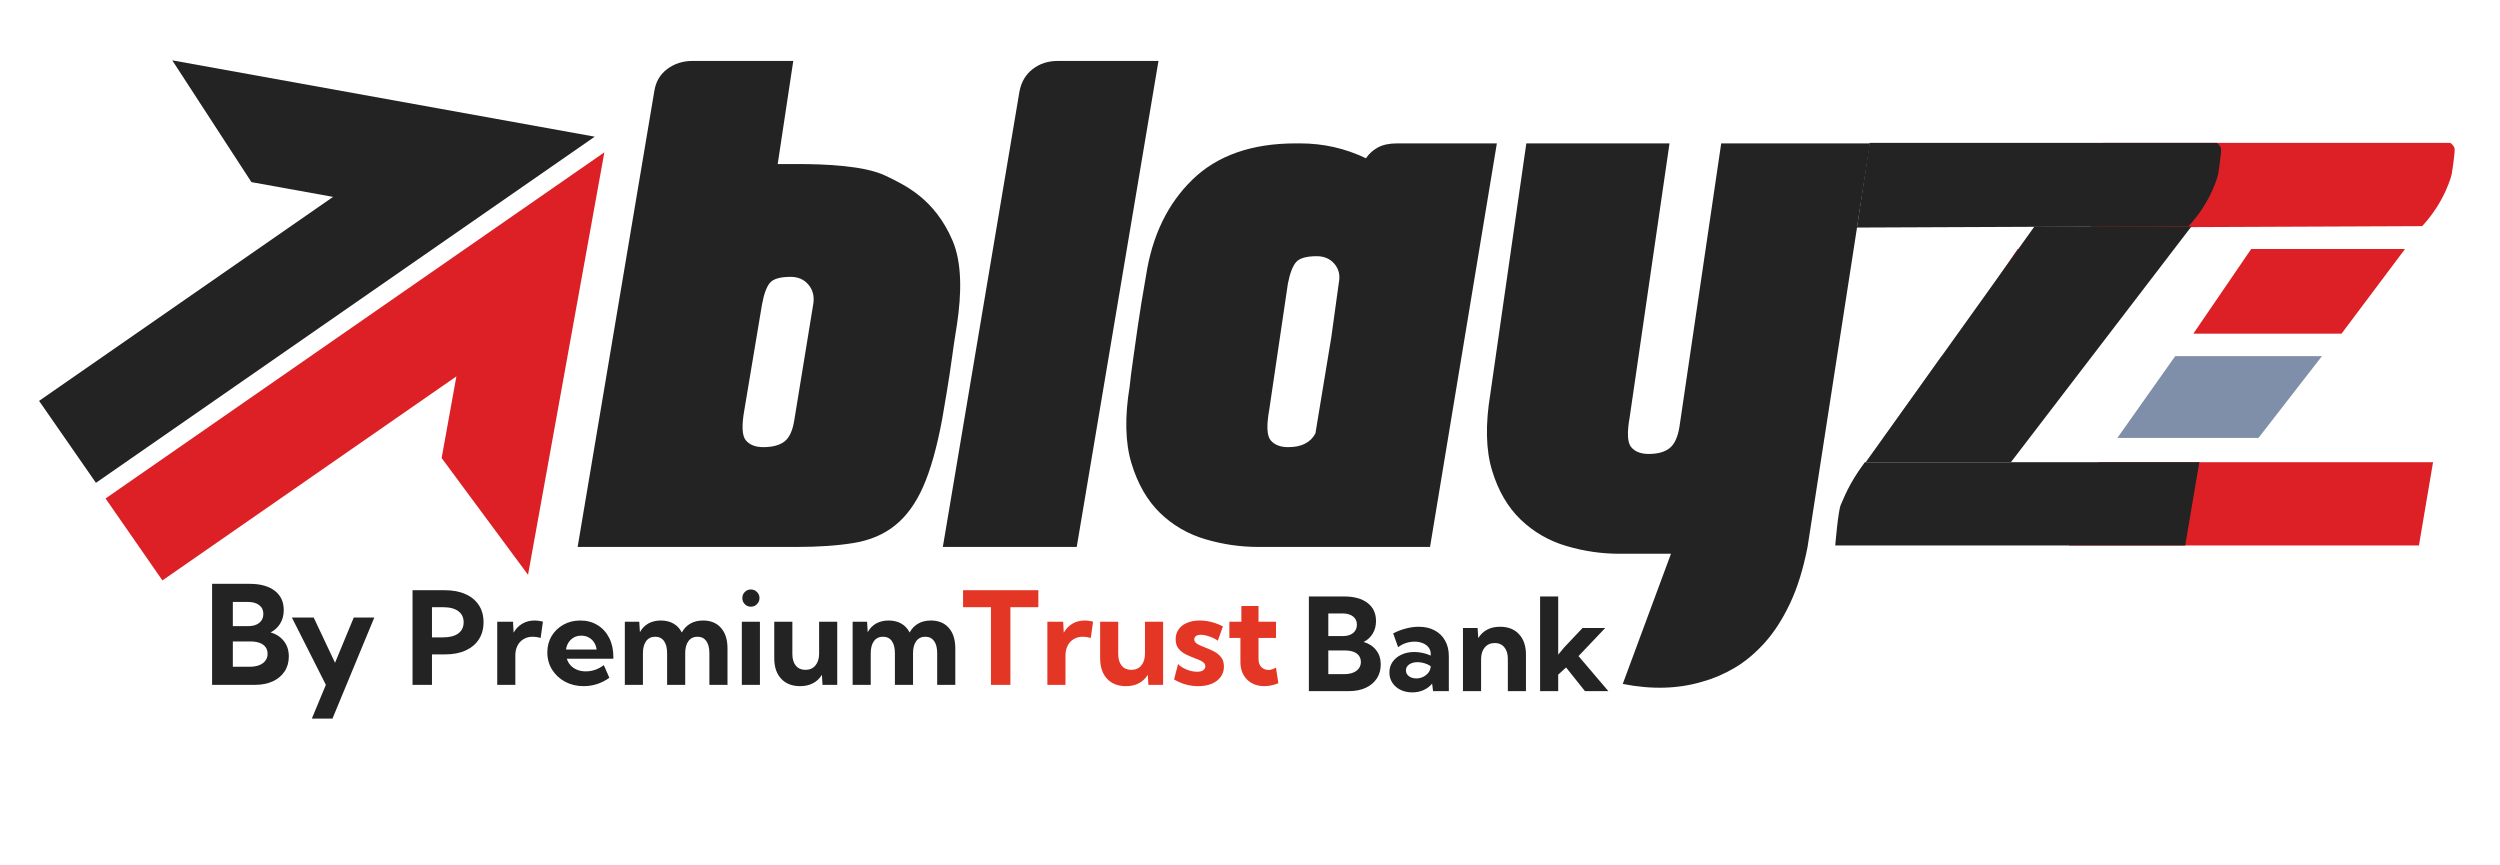
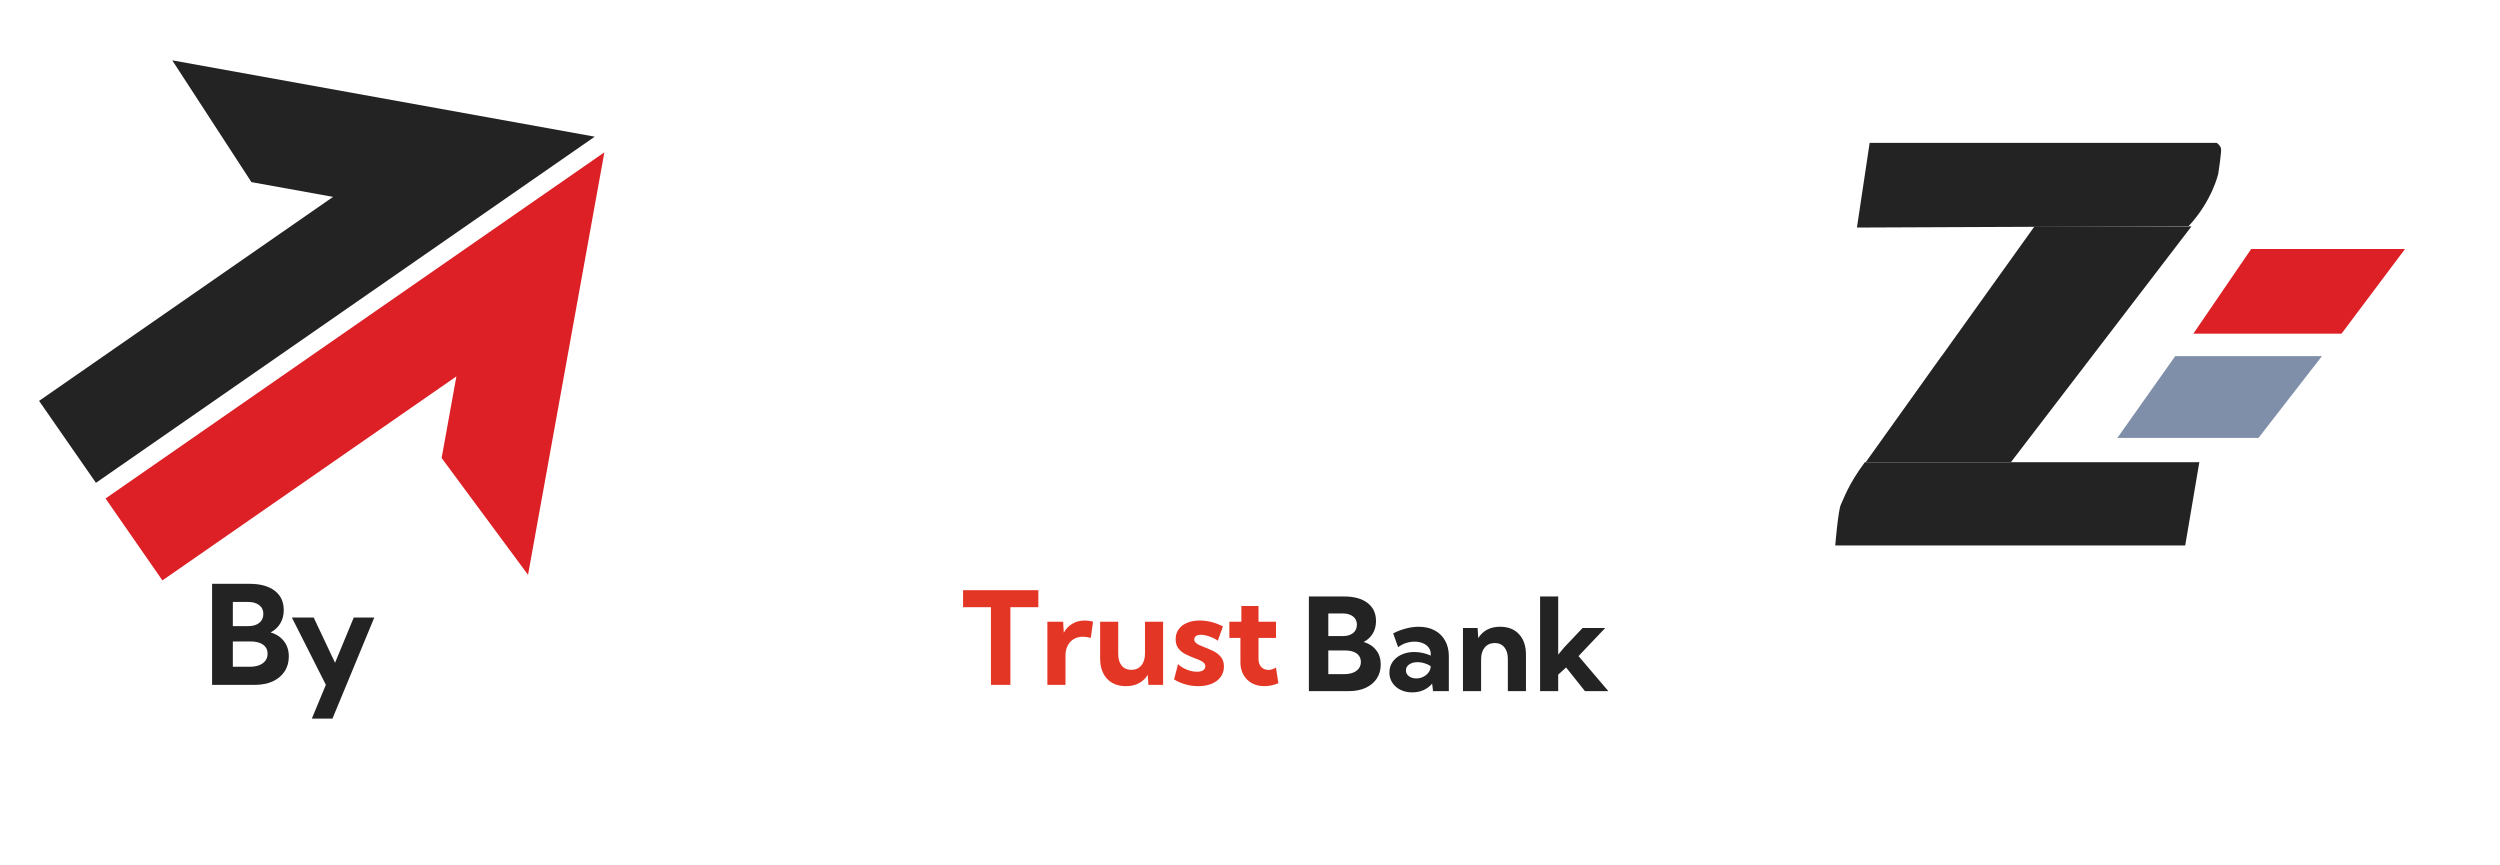
<svg xmlns="http://www.w3.org/2000/svg" xmlns:ns1="http://vectornator.io" height="100%" stroke-miterlimit="10" style="fill-rule:nonzero;clip-rule:evenodd;stroke-linecap:round;stroke-linejoin:round;" version="1.1" viewBox="0 0 133 46" width="100%" xml:space="preserve">
  <defs />
  <g id="Untitled" ns1:layerName="Untitled">
    <g opacity="1">
      <clipPath id="ClipPath">
-         <path d="M30.73 36.587L99.486 36.587L99.486 3.242L30.73 3.242L30.73 36.587Z" />
-       </clipPath>
+         </clipPath>
      <g clip-path="url(#ClipPath)">
        <path d="M91.568 7.628L89.348 22.699C89.26 23.249 89.087 23.628 88.828 23.837C88.569 24.046 88.197 24.15 87.711 24.15C87.292 24.15 86.981 24.029 86.779 23.788C86.577 23.546 86.552 23.007 86.703 22.172L88.818 7.628L81.2 7.628L79.286 20.951C79.017 22.579 79.047 23.936 79.376 25.024C79.705 26.112 80.215 26.986 80.904 27.646C81.594 28.305 82.402 28.773 83.33 29.047C84.258 29.322 85.196 29.46 86.146 29.46L88.896 29.46L86.33 36.385C87.884 36.693 89.309 36.649 90.605 36.253C91.164 36.099 91.723 35.858 92.284 35.528C92.845 35.198 93.377 34.752 93.883 34.192C94.388 33.631 94.837 32.933 95.231 32.098C95.626 31.262 95.936 30.262 96.162 29.097L99.486 7.628L91.568 7.628ZM71.224 15.053L70.827 17.931L69.98 23.059C69.722 23.544 69.239 23.788 68.533 23.788C68.113 23.788 67.802 23.666 67.6 23.424C67.397 23.181 67.372 22.64 67.523 21.802L68.516 15.086C68.625 14.534 68.771 14.154 68.952 13.944C69.134 13.735 69.5 13.63 70.052 13.63C70.45 13.63 70.765 13.768 70.997 14.044C71.229 14.32 71.305 14.656 71.224 15.053ZM74.332 7.628C73.912 7.628 73.571 7.7 73.308 7.842C73.044 7.986 72.83 8.178 72.668 8.42C71.569 7.892 70.401 7.628 69.164 7.628L68.932 7.628C66.591 7.628 64.759 8.271 63.436 9.557C62.112 10.844 61.289 12.553 60.965 14.686C60.779 15.741 60.632 16.643 60.526 17.39C60.419 18.137 60.334 18.742 60.269 19.203C60.187 19.775 60.13 20.226 60.099 20.556C59.83 22.183 59.861 23.546 60.193 24.645C60.526 25.745 61.031 26.624 61.709 27.283C62.388 27.943 63.191 28.41 64.118 28.685C65.046 28.96 65.984 29.097 66.934 29.097L76.078 29.097L79.633 7.628L74.332 7.628ZM56.265 3.242C55.756 3.242 55.316 3.385 54.944 3.671C54.571 3.957 54.335 4.352 54.237 4.858L50.159 29.097L57.282 29.097L61.631 3.242L56.265 3.242ZM43.269 16.152L42.254 22.365C42.166 22.916 41.992 23.291 41.731 23.49C41.47 23.688 41.096 23.788 40.61 23.788C40.191 23.788 39.88 23.666 39.678 23.424C39.475 23.181 39.45 22.641 39.601 21.802L40.535 16.218C40.639 15.645 40.782 15.253 40.964 15.043C41.145 14.834 41.511 14.729 42.064 14.729C42.461 14.729 42.776 14.867 43.008 15.143C43.241 15.418 43.327 15.755 43.269 16.152ZM50.514 19.945C50.558 19.671 50.605 19.341 50.656 18.956C50.706 18.572 50.793 17.995 50.916 17.225C51.152 15.642 51.191 13.996 50.671 12.789C49.717 10.574 48.166 9.858 47.116 9.351C45.991 8.808 43.881 8.727 42.402 8.727L41.374 8.727L42.202 3.242L36.836 3.242C36.327 3.242 35.882 3.385 35.498 3.671C35.115 3.957 34.885 4.352 34.808 4.858L30.73 29.097L42.391 29.097C43.561 29.097 44.577 29.026 45.437 28.883C46.297 28.74 47.027 28.427 47.627 27.943C48.228 27.459 48.725 26.772 49.117 25.882C49.509 24.991 49.844 23.799 50.123 22.304C50.234 21.666 50.316 21.182 50.369 20.852C50.422 20.523 50.47 20.221 50.514 19.945Z" fill="#232323" fill-rule="evenodd" opacity="1" stroke="none" />
      </g>
    </g>
    <g opacity="1">
      <clipPath id="ClipPath_2">
        <path d="M111.215 12.106L130.589 12.106L130.589 7.602L111.215 7.602L111.215 12.106Z" />
      </clipPath>
      <g clip-path="url(#ClipPath_2)">
-         <path d="M130.584 7.902C130.549 7.732 130.359 7.602 130.359 7.602L111.891 7.602L111.215 12.106L128.858 12.031C130.115 10.682 130.435 9.253 130.435 9.253C130.435 9.253 130.62 8.072 130.584 7.902Z" fill="#dd2025" fill-rule="evenodd" opacity="1" stroke="none" />
-       </g>
+         </g>
    </g>
    <g opacity="1">
      <clipPath id="ClipPath_3">
        <path d="M116.686 17.751L127.947 17.751L127.947 13.246L116.686 13.246L116.686 17.751Z" />
      </clipPath>
      <g clip-path="url(#ClipPath_3)">
        <path d="M119.764 13.246L116.686 17.751L124.569 17.751L127.947 13.246L119.764 13.246Z" fill="#dd2025" fill-rule="evenodd" opacity="1" stroke="none" />
      </g>
    </g>
    <g opacity="1">
      <clipPath id="ClipPath_4">
        <path d="M112.643 23.3L123.529 23.3L123.529 18.945L112.643 18.945L112.643 23.3Z" />
      </clipPath>
      <g clip-path="url(#ClipPath_4)">
        <path d="M115.721 18.945L112.643 23.299L120.15 23.299L123.529 18.945L115.721 18.945Z" fill="#808fa9" fill-rule="evenodd" opacity="1" stroke="none" />
      </g>
    </g>
    <g opacity="1">
      <clipPath id="ClipPath_5">
-         <path d="M110.068 29.019L129.438 29.019L129.438 24.59L110.068 24.59L110.068 29.019Z" />
-       </clipPath>
+         </clipPath>
      <g clip-path="url(#ClipPath_5)">
        <path d="M111.645 24.59C110.744 25.798 110.511 26.56 110.369 26.842C110.226 27.125 110.068 29.019 110.068 29.019L128.687 29.019L129.438 24.59L111.645 24.59Z" fill="#dd2025" fill-rule="evenodd" opacity="1" stroke="none" />
      </g>
    </g>
    <g opacity="1">
      <clipPath id="ClipPath_6">
        <path d="M98.789 12.106L118.163 12.106L118.163 7.602L98.789 7.602L98.789 12.106Z" />
      </clipPath>
      <g clip-path="url(#ClipPath_6)">
        <path d="M118.159 7.902C118.124 7.732 117.933 7.602 117.933 7.602L99.465 7.602L98.789 12.106L116.432 12.031C117.689 10.682 118.009 9.253 118.009 9.253C118.009 9.253 118.194 8.072 118.159 7.902Z" fill="#232323" fill-rule="evenodd" opacity="1" stroke="none" />
      </g>
    </g>
    <g opacity="1">
      <clipPath id="ClipPath_7">
        <path d="M104.264 17.753L115.525 17.753L115.525 13.248L104.264 13.248L104.264 17.753Z" />
      </clipPath>
      <g clip-path="url(#ClipPath_7)">
-         <path d="M107.342 13.248L104.264 17.753L112.147 17.753L115.525 13.248L107.342 13.248Z" fill="#dd2025" fill-rule="evenodd" opacity="1" stroke="none" />
-       </g>
+         </g>
    </g>
    <g opacity="1">
      <clipPath id="ClipPath_8">
        <path d="M100.209 23.3L111.095 23.3L111.095 18.945L100.209 18.945L100.209 23.3Z" />
      </clipPath>
      <g clip-path="url(#ClipPath_8)">
        <path d="M103.287 18.945L100.209 23.299L107.717 23.299L111.095 18.945L103.287 18.945Z" fill="#808fa9" fill-rule="evenodd" opacity="1" stroke="none" />
      </g>
    </g>
    <g opacity="1">
      <clipPath id="ClipPath_9">
        <path d="M97.635 29.019L117.004 29.019L117.004 24.59L97.635 24.59L97.635 29.019Z" />
      </clipPath>
      <g clip-path="url(#ClipPath_9)">
        <path d="M99.211 24.59C98.31 25.798 98.078 26.56 97.935 26.842C97.792 27.125 97.635 29.019 97.635 29.019L116.253 29.019L117.004 24.59L99.211 24.59Z" fill="#232323" fill-rule="evenodd" opacity="1" stroke="none" />
      </g>
    </g>
-     <path d="M108.236 12.043L116.587 12.043L106.989 24.578L99.264 24.578L108.236 12.043Z" fill="#232323" fill-rule="nonzero" opacity="1" stroke="none" />
+     <path d="M108.236 12.043L116.587 12.043L106.989 24.578L99.264 24.578Z" fill="#232323" fill-rule="nonzero" opacity="1" stroke="none" />
    <path d="M69.632 36.768L69.632 31.732L71.495 31.732C72.037 31.732 72.457 31.847 72.754 32.078C73.054 32.306 73.204 32.627 73.204 33.041C73.204 33.294 73.145 33.518 73.026 33.713C72.908 33.905 72.748 34.052 72.546 34.152C72.833 34.237 73.055 34.384 73.214 34.592C73.375 34.798 73.456 35.051 73.456 35.351C73.456 35.637 73.385 35.887 73.245 36.099C73.106 36.31 72.909 36.474 72.654 36.593C72.401 36.709 72.103 36.768 71.761 36.768L69.632 36.768ZM70.666 33.84L71.438 33.84C71.669 33.84 71.851 33.785 71.986 33.676C72.12 33.566 72.187 33.417 72.187 33.229C72.187 33.046 72.119 32.901 71.982 32.796C71.848 32.689 71.661 32.635 71.422 32.635L70.666 32.635L70.666 33.84ZM70.666 35.864L71.502 35.864C71.686 35.864 71.845 35.839 71.979 35.787C72.113 35.734 72.216 35.659 72.288 35.562C72.362 35.464 72.398 35.35 72.398 35.22C72.398 35.09 72.365 34.979 72.298 34.888C72.233 34.796 72.138 34.726 72.012 34.679C71.887 34.63 71.738 34.606 71.566 34.606L70.666 34.606L70.666 35.864ZM77.078 36.768L76.239 36.768L76.189 36.368C76.066 36.516 75.913 36.631 75.732 36.714C75.551 36.794 75.352 36.835 75.135 36.835C74.9 36.835 74.69 36.79 74.507 36.7C74.323 36.609 74.179 36.483 74.074 36.324C73.969 36.163 73.916 35.981 73.916 35.777C73.916 35.562 73.973 35.373 74.087 35.21C74.201 35.047 74.358 34.919 74.557 34.827C74.759 34.733 74.987 34.686 75.242 34.686C75.392 34.686 75.542 34.703 75.692 34.736C75.844 34.77 75.985 34.817 76.115 34.877L76.115 34.79C76.115 34.656 76.077 34.541 76.001 34.444C75.927 34.346 75.824 34.27 75.692 34.216C75.562 34.162 75.417 34.136 75.255 34.136C75.101 34.136 74.948 34.16 74.796 34.209C74.646 34.259 74.507 34.333 74.379 34.431L74.117 33.696C74.343 33.579 74.572 33.492 74.802 33.434C75.035 33.373 75.26 33.343 75.477 33.343C75.804 33.343 76.087 33.408 76.326 33.538C76.566 33.666 76.751 33.847 76.88 34.082C77.012 34.315 77.078 34.591 77.078 34.911L77.078 36.768ZM75.346 36.093C75.474 36.093 75.596 36.065 75.712 36.009C75.828 35.953 75.922 35.877 75.994 35.781C76.068 35.684 76.107 35.578 76.112 35.462L76.112 35.438C76.013 35.371 75.903 35.319 75.782 35.284C75.664 35.246 75.543 35.227 75.42 35.227C75.236 35.227 75.087 35.267 74.97 35.347C74.854 35.428 74.796 35.532 74.796 35.66C74.796 35.742 74.819 35.818 74.866 35.885C74.915 35.95 74.981 36.001 75.064 36.039C75.147 36.075 75.241 36.093 75.346 36.093ZM81.181 36.768L80.217 36.768L80.217 35.049C80.217 34.787 80.155 34.582 80.029 34.434C79.906 34.284 79.737 34.209 79.522 34.209C79.299 34.209 79.121 34.288 78.989 34.444C78.859 34.599 78.794 34.809 78.794 35.076L78.794 36.768L77.83 36.768L77.83 33.41L78.609 33.41L78.643 33.948C78.764 33.751 78.921 33.601 79.116 33.498C79.311 33.395 79.54 33.343 79.804 33.343C80.232 33.343 80.568 33.475 80.811 33.739C81.058 34.001 81.181 34.364 81.181 34.827L81.181 36.768ZM82.896 36.768L81.933 36.768L81.933 31.732L82.896 31.732L82.896 34.827L83.225 34.431L84.192 33.41L85.397 33.41L83.977 34.904L85.565 36.768L84.32 36.768L83.316 35.509L82.896 35.891L82.896 36.768Z" fill="#232323" fill-rule="nonzero" opacity="1" stroke="none" />
    <g opacity="1">
      <clipPath id="ClipPath_10">
        <path d="M5.467 2.539L33.967 7.688L33.967 7.688L28.817 36.188L28.817 36.188L0.318 31.039L0.318 31.039L5.467 2.539L5.467 2.539Z" />
      </clipPath>
      <g clip-path="url(#ClipPath_10)">
        <path d="M31.64 7.271L9.164 3.21L13.376 9.689L17.719 10.474L2.079 21.327L5.104 25.686L31.64 7.271Z" fill="#232323" fill-rule="nonzero" opacity="1" stroke="none" />
        <path d="M32.152 8.104L28.091 30.58L23.495 24.367L24.28 20.024L8.64 30.878L5.615 26.519L32.152 8.104Z" fill="#dd2025" fill-rule="nonzero" opacity="1" stroke="none" />
      </g>
    </g>
-     <path d="M21.947 36.435L21.947 31.4L23.669 31.4C24.092 31.4 24.457 31.469 24.764 31.608C25.073 31.744 25.31 31.94 25.476 32.196C25.641 32.448 25.724 32.751 25.724 33.102C25.724 33.453 25.641 33.758 25.476 34.015C25.31 34.27 25.074 34.467 24.767 34.606C24.463 34.745 24.1 34.814 23.68 34.814L22.981 34.814L22.981 36.435L21.947 36.435ZM22.981 33.908L23.572 33.908C23.923 33.908 24.193 33.838 24.381 33.7C24.571 33.559 24.666 33.359 24.666 33.102C24.666 32.849 24.571 32.653 24.381 32.514C24.193 32.373 23.923 32.303 23.572 32.303L22.981 32.303L22.981 33.908ZM27.416 36.435L26.453 36.435L26.453 33.078L27.292 33.078L27.325 33.659C27.437 33.456 27.589 33.297 27.782 33.182C27.974 33.068 28.195 33.011 28.443 33.011C28.515 33.011 28.587 33.017 28.658 33.028C28.732 33.037 28.807 33.051 28.883 33.072L28.762 33.938C28.614 33.895 28.475 33.874 28.343 33.874C28.157 33.874 27.993 33.917 27.852 34.002C27.714 34.084 27.606 34.201 27.53 34.351C27.454 34.498 27.416 34.672 27.416 34.871L27.416 36.435ZM32.418 36.059C32.002 36.355 31.546 36.503 31.052 36.503C30.685 36.503 30.355 36.424 30.061 36.268C29.77 36.109 29.54 35.894 29.37 35.623C29.202 35.352 29.118 35.047 29.118 34.707C29.118 34.382 29.194 34.092 29.346 33.837C29.501 33.582 29.71 33.38 29.974 33.233C30.238 33.085 30.538 33.011 30.874 33.011C31.221 33.011 31.526 33.093 31.79 33.256C32.054 33.417 32.26 33.644 32.408 33.934C32.556 34.223 32.63 34.558 32.63 34.938L32.63 35.046L30.155 35.046C30.196 35.178 30.262 35.294 30.354 35.395C30.445 35.493 30.559 35.572 30.696 35.63C30.832 35.688 30.989 35.717 31.166 35.717C31.508 35.717 31.827 35.606 32.123 35.385L32.418 36.059ZM30.112 34.556L31.74 34.556C31.722 34.41 31.676 34.282 31.602 34.173C31.531 34.061 31.436 33.974 31.317 33.911C31.201 33.848 31.07 33.817 30.924 33.817C30.776 33.817 30.644 33.849 30.528 33.914C30.414 33.979 30.321 34.066 30.249 34.176C30.178 34.286 30.132 34.412 30.112 34.556ZM38.703 36.435L37.739 36.435L37.739 34.75C37.739 34.471 37.684 34.255 37.575 34.102C37.465 33.95 37.309 33.874 37.108 33.874C36.902 33.874 36.741 33.951 36.625 34.106C36.511 34.26 36.453 34.475 36.453 34.75L36.453 36.435L35.49 36.435L35.49 34.75C35.49 34.471 35.435 34.255 35.325 34.102C35.216 33.95 35.059 33.874 34.855 33.874C34.652 33.874 34.492 33.951 34.375 34.106C34.261 34.26 34.204 34.475 34.204 34.75L34.204 36.435L33.241 36.435L33.241 33.078L34.009 33.078L34.043 33.632C34.155 33.429 34.305 33.274 34.493 33.169C34.683 33.064 34.904 33.011 35.154 33.011C35.416 33.011 35.642 33.066 35.832 33.176C36.023 33.285 36.169 33.443 36.272 33.649C36.386 33.441 36.537 33.283 36.725 33.176C36.916 33.066 37.141 33.011 37.4 33.011C37.81 33.011 38.129 33.142 38.357 33.404C38.587 33.664 38.703 34.027 38.703 34.495L38.703 36.435ZM39.945 32.276C39.817 32.276 39.71 32.231 39.623 32.142C39.535 32.052 39.492 31.944 39.492 31.816C39.492 31.689 39.535 31.581 39.623 31.494C39.71 31.404 39.817 31.36 39.945 31.36C40.075 31.36 40.183 31.404 40.27 31.494C40.36 31.581 40.405 31.689 40.405 31.816C40.405 31.944 40.36 32.052 40.27 32.142C40.183 32.231 40.075 32.276 39.945 32.276ZM40.428 36.435L39.465 36.435L39.465 33.078L40.428 33.078L40.428 36.435ZM44.541 36.435L43.758 36.435L43.725 35.898C43.606 36.095 43.449 36.245 43.252 36.348C43.057 36.451 42.829 36.503 42.567 36.503C42.137 36.503 41.8 36.371 41.556 36.106C41.312 35.843 41.19 35.48 41.19 35.019L41.19 33.078L42.154 33.078L42.154 34.797C42.154 35.059 42.215 35.265 42.339 35.415C42.464 35.563 42.634 35.636 42.849 35.636C43.073 35.636 43.249 35.559 43.379 35.405C43.511 35.248 43.577 35.037 43.577 34.77L43.577 33.078L44.541 33.078L44.541 36.435ZM50.822 36.435L49.858 36.435L49.858 34.75C49.858 34.471 49.804 34.255 49.694 34.102C49.584 33.95 49.429 33.874 49.227 33.874C49.021 33.874 48.86 33.951 48.744 34.106C48.63 34.26 48.573 34.475 48.573 34.75L48.573 36.435L47.609 36.435L47.609 34.75C47.609 34.471 47.554 34.255 47.445 34.102C47.335 33.95 47.178 33.874 46.975 33.874C46.771 33.874 46.611 33.951 46.495 34.106C46.38 34.26 46.323 34.475 46.323 34.75L46.323 36.435L45.36 36.435L45.36 33.078L46.129 33.078L46.162 33.632C46.274 33.429 46.424 33.274 46.612 33.169C46.802 33.064 47.023 33.011 47.273 33.011C47.535 33.011 47.761 33.066 47.952 33.176C48.142 33.285 48.288 33.443 48.391 33.649C48.505 33.441 48.657 33.283 48.845 33.176C49.035 33.066 49.26 33.011 49.519 33.011C49.929 33.011 50.248 33.142 50.476 33.404C50.707 33.664 50.822 34.027 50.822 34.495L50.822 36.435Z" fill="#232323" fill-rule="nonzero" opacity="1" stroke="none" />
    <path d="M53.753 36.435L52.719 36.435L52.719 32.303L51.235 32.303L51.235 31.4L55.24 31.4L55.24 32.303L53.753 32.303L53.753 36.435ZM56.684 36.435L55.72 36.435L55.72 33.078L56.559 33.078L56.593 33.659C56.705 33.456 56.857 33.297 57.05 33.182C57.242 33.068 57.462 33.011 57.711 33.011C57.782 33.011 57.854 33.017 57.926 33.028C57.999 33.037 58.075 33.051 58.151 33.072L58.03 33.938C57.882 33.895 57.742 33.874 57.61 33.874C57.424 33.874 57.261 33.917 57.12 34.002C56.981 34.084 56.874 34.201 56.798 34.351C56.722 34.498 56.684 34.672 56.684 34.871L56.684 36.435ZM61.877 36.435L61.095 36.435L61.061 35.898C60.943 36.095 60.785 36.245 60.588 36.348C60.393 36.451 60.165 36.503 59.903 36.503C59.473 36.503 59.136 36.371 58.892 36.106C58.649 35.843 58.527 35.48 58.527 35.019L58.527 33.078L59.49 33.078L59.49 34.797C59.49 35.059 59.552 35.265 59.675 35.415C59.8 35.563 59.97 35.636 60.185 35.636C60.409 35.636 60.586 35.559 60.715 35.405C60.847 35.248 60.913 35.037 60.913 34.77L60.913 33.078L61.877 33.078L61.877 36.435ZM62.461 36.147L62.673 35.328C62.74 35.401 62.829 35.47 62.941 35.532C63.055 35.595 63.177 35.645 63.307 35.684C63.439 35.719 63.563 35.737 63.68 35.737C63.819 35.737 63.927 35.712 64.005 35.66C64.084 35.606 64.123 35.535 64.123 35.445C64.123 35.371 64.096 35.31 64.042 35.261C63.991 35.209 63.92 35.164 63.831 35.126C63.744 35.086 63.646 35.047 63.539 35.009C63.393 34.953 63.243 34.888 63.089 34.814C62.937 34.74 62.808 34.639 62.703 34.512C62.598 34.384 62.545 34.215 62.545 34.005C62.545 33.803 62.598 33.629 62.703 33.481C62.808 33.331 62.957 33.216 63.149 33.136C63.342 33.053 63.566 33.011 63.821 33.011C64.235 33.011 64.648 33.115 65.06 33.324L64.788 34.086C64.716 34.03 64.626 33.978 64.519 33.931C64.412 33.882 64.301 33.843 64.187 33.814C64.075 33.785 63.974 33.77 63.885 33.77C63.775 33.77 63.689 33.792 63.626 33.837C63.566 33.882 63.535 33.943 63.535 34.022C63.535 34.08 63.557 34.133 63.599 34.179C63.642 34.224 63.704 34.268 63.787 34.31C63.872 34.351 63.976 34.394 64.1 34.441C64.252 34.497 64.405 34.565 64.559 34.643C64.716 34.719 64.847 34.822 64.952 34.952C65.06 35.079 65.113 35.249 65.113 35.462C65.113 35.67 65.056 35.852 64.942 36.009C64.83 36.166 64.671 36.288 64.465 36.375C64.262 36.46 64.022 36.503 63.747 36.503C63.288 36.503 62.86 36.384 62.461 36.147ZM68.01 36.348C67.753 36.451 67.504 36.503 67.262 36.503C67.011 36.503 66.79 36.45 66.597 36.345C66.407 36.237 66.258 36.089 66.151 35.898C66.043 35.706 65.99 35.484 65.99 35.234L65.99 33.938L65.402 33.938L65.402 33.078L66.04 33.078L66.04 32.239L66.953 32.239L66.953 33.078L67.883 33.078L67.883 33.938L66.953 33.938L66.953 35.059C66.953 35.243 67.003 35.386 67.104 35.489C67.205 35.59 67.33 35.64 67.48 35.64C67.617 35.64 67.75 35.597 67.88 35.512L68.01 36.348Z" fill="#e43625" fill-rule="nonzero" opacity="1" stroke="none" />
    <path d="M11.283 36.435L11.283 31.059L13.272 31.059C13.85 31.059 14.298 31.183 14.616 31.429C14.936 31.672 15.096 32.015 15.096 32.457C15.096 32.727 15.033 32.966 14.906 33.174C14.78 33.38 14.609 33.536 14.394 33.644C14.7 33.734 14.938 33.891 15.107 34.113C15.279 34.333 15.365 34.603 15.365 34.923C15.365 35.229 15.29 35.495 15.139 35.722C14.991 35.947 14.781 36.123 14.509 36.249C14.239 36.373 13.921 36.435 13.555 36.435L11.283 36.435ZM12.387 33.31L13.211 33.31C13.457 33.31 13.652 33.252 13.795 33.135C13.939 33.018 14.01 32.859 14.01 32.658C14.01 32.462 13.938 32.308 13.792 32.196C13.648 32.081 13.449 32.024 13.193 32.024L12.387 32.024L12.387 33.31ZM12.387 35.471L13.279 35.471C13.475 35.471 13.645 35.444 13.788 35.389C13.932 35.332 14.041 35.252 14.118 35.149C14.197 35.044 14.236 34.922 14.236 34.783C14.236 34.645 14.2 34.526 14.129 34.428C14.059 34.331 13.958 34.257 13.824 34.206C13.69 34.154 13.531 34.127 13.347 34.127L12.387 34.127L12.387 35.471ZM17.688 38.228L16.591 38.228L17.336 36.432L15.527 32.852L16.688 32.852L17.824 35.26L18.82 32.852L19.913 32.852L17.688 38.228Z" fill="#232323" fill-rule="nonzero" opacity="1" stroke="none" />
  </g>
</svg>